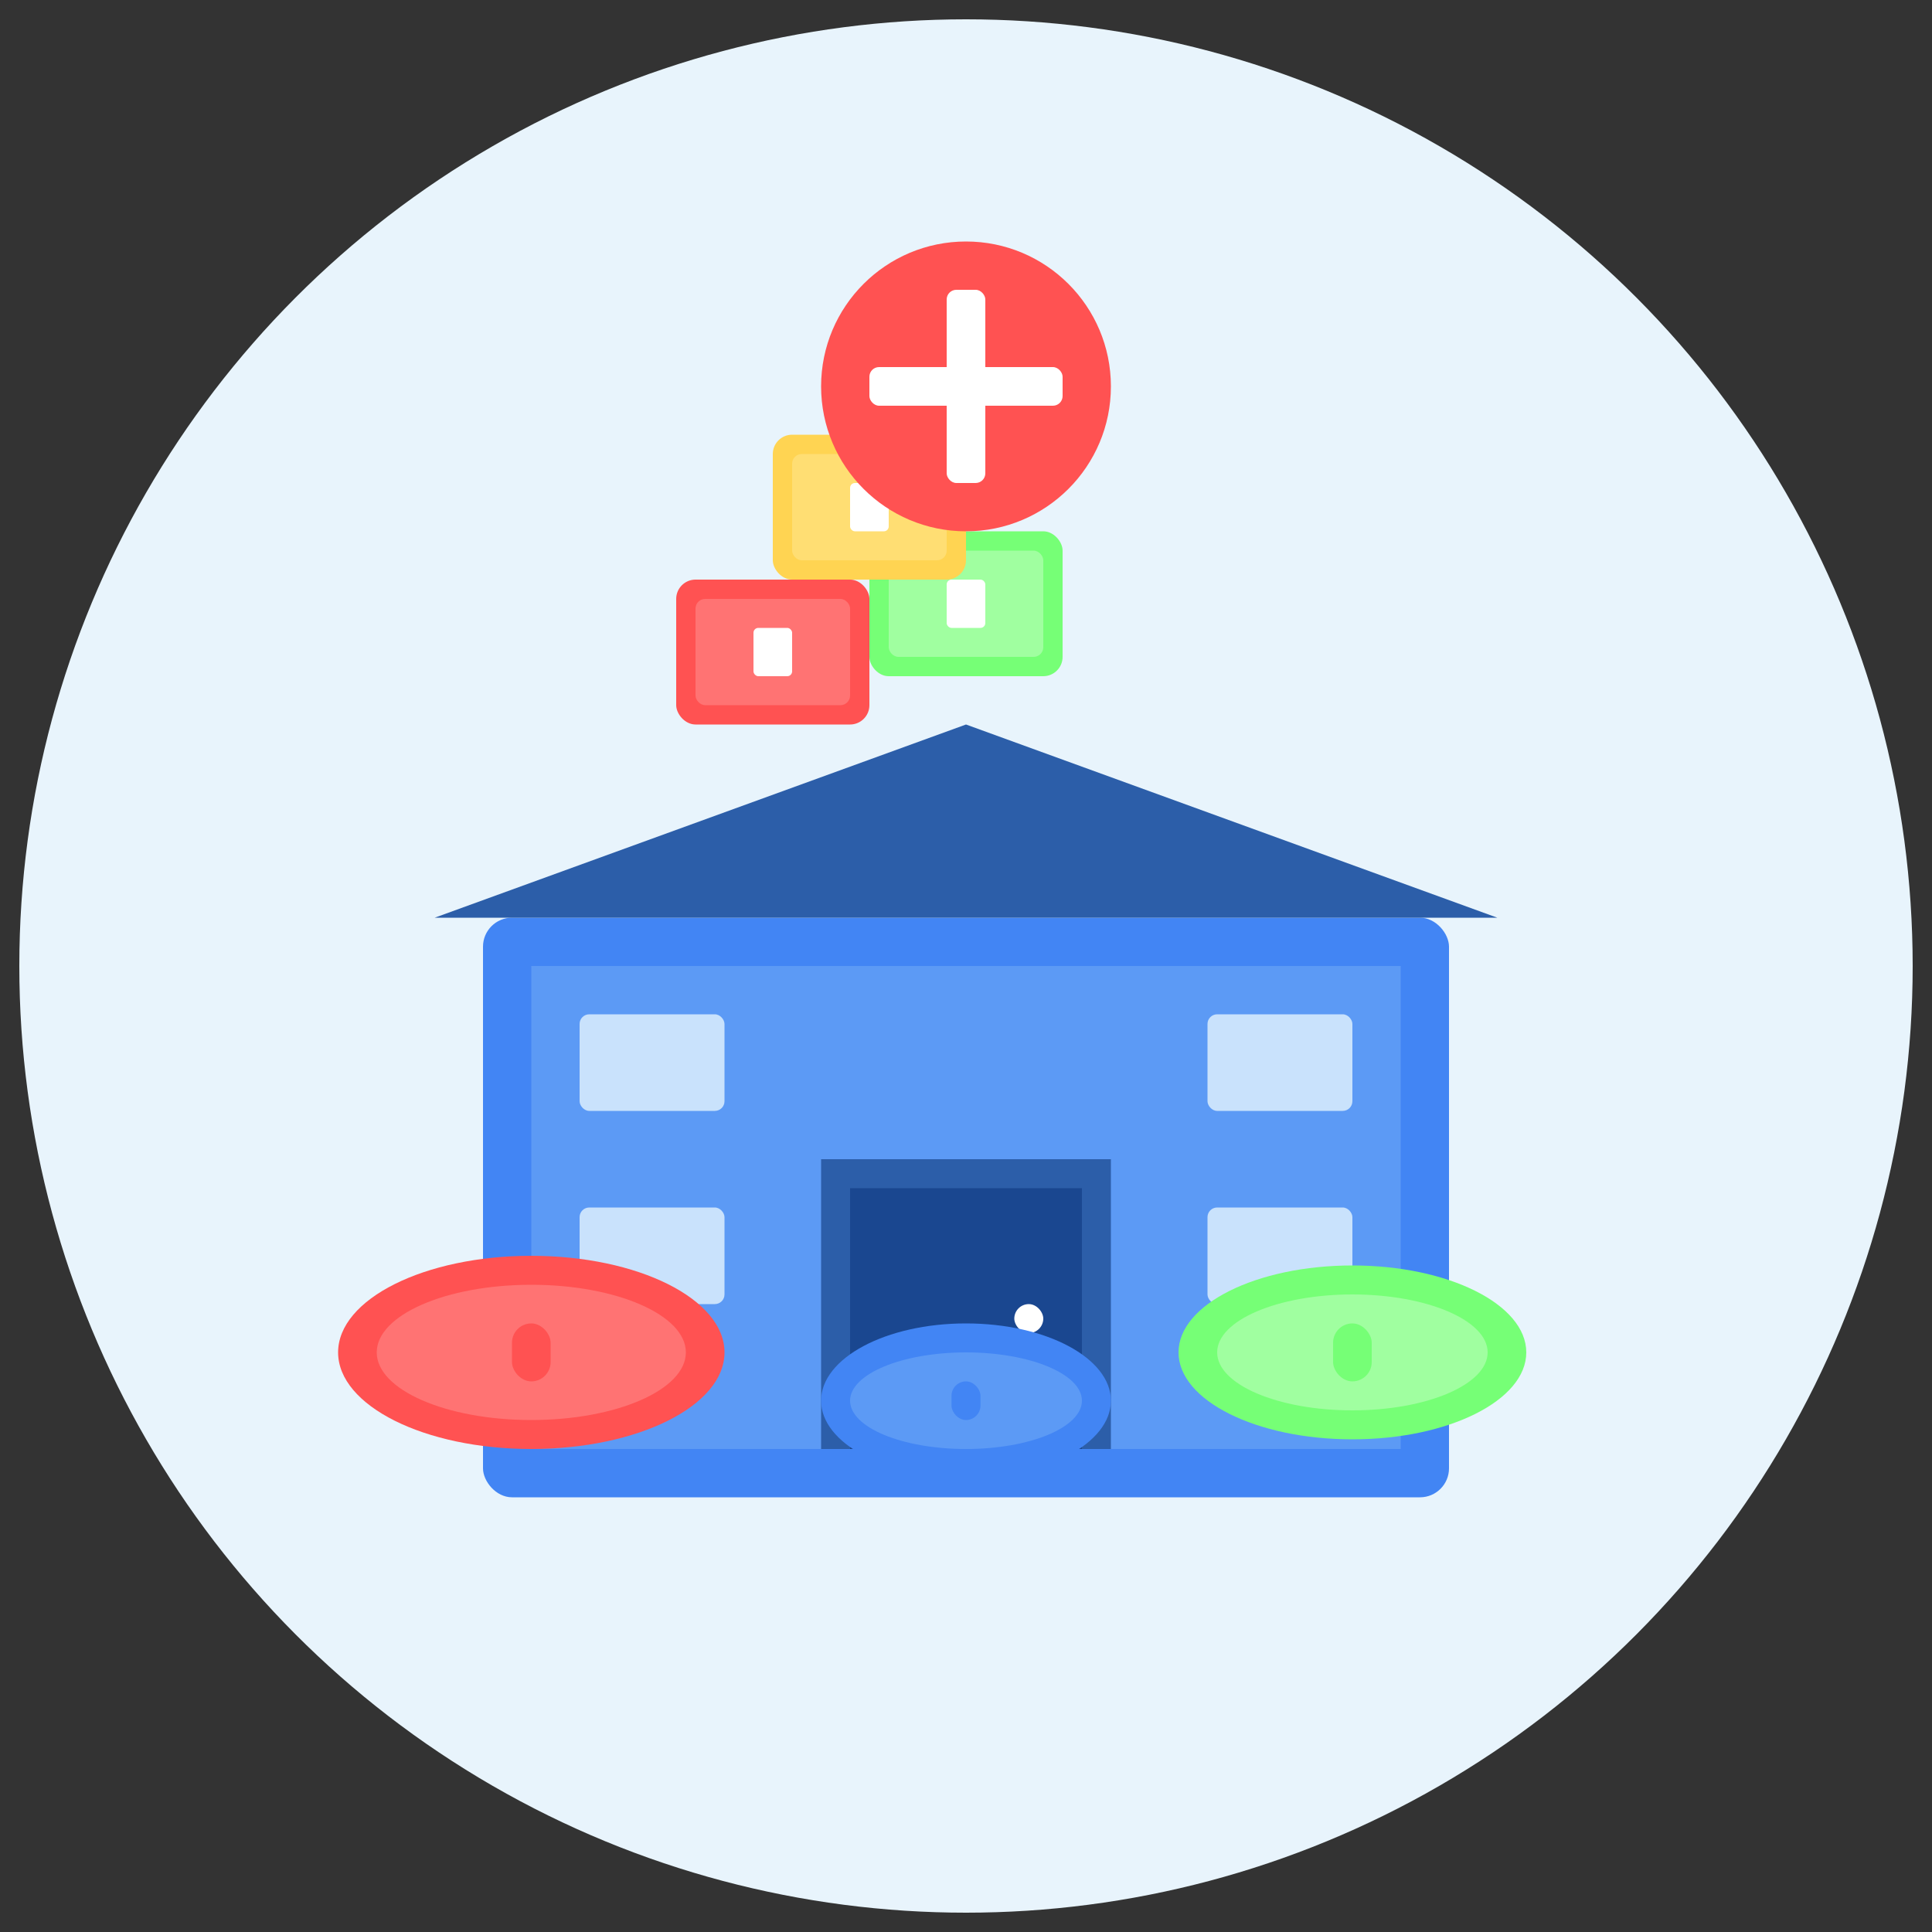
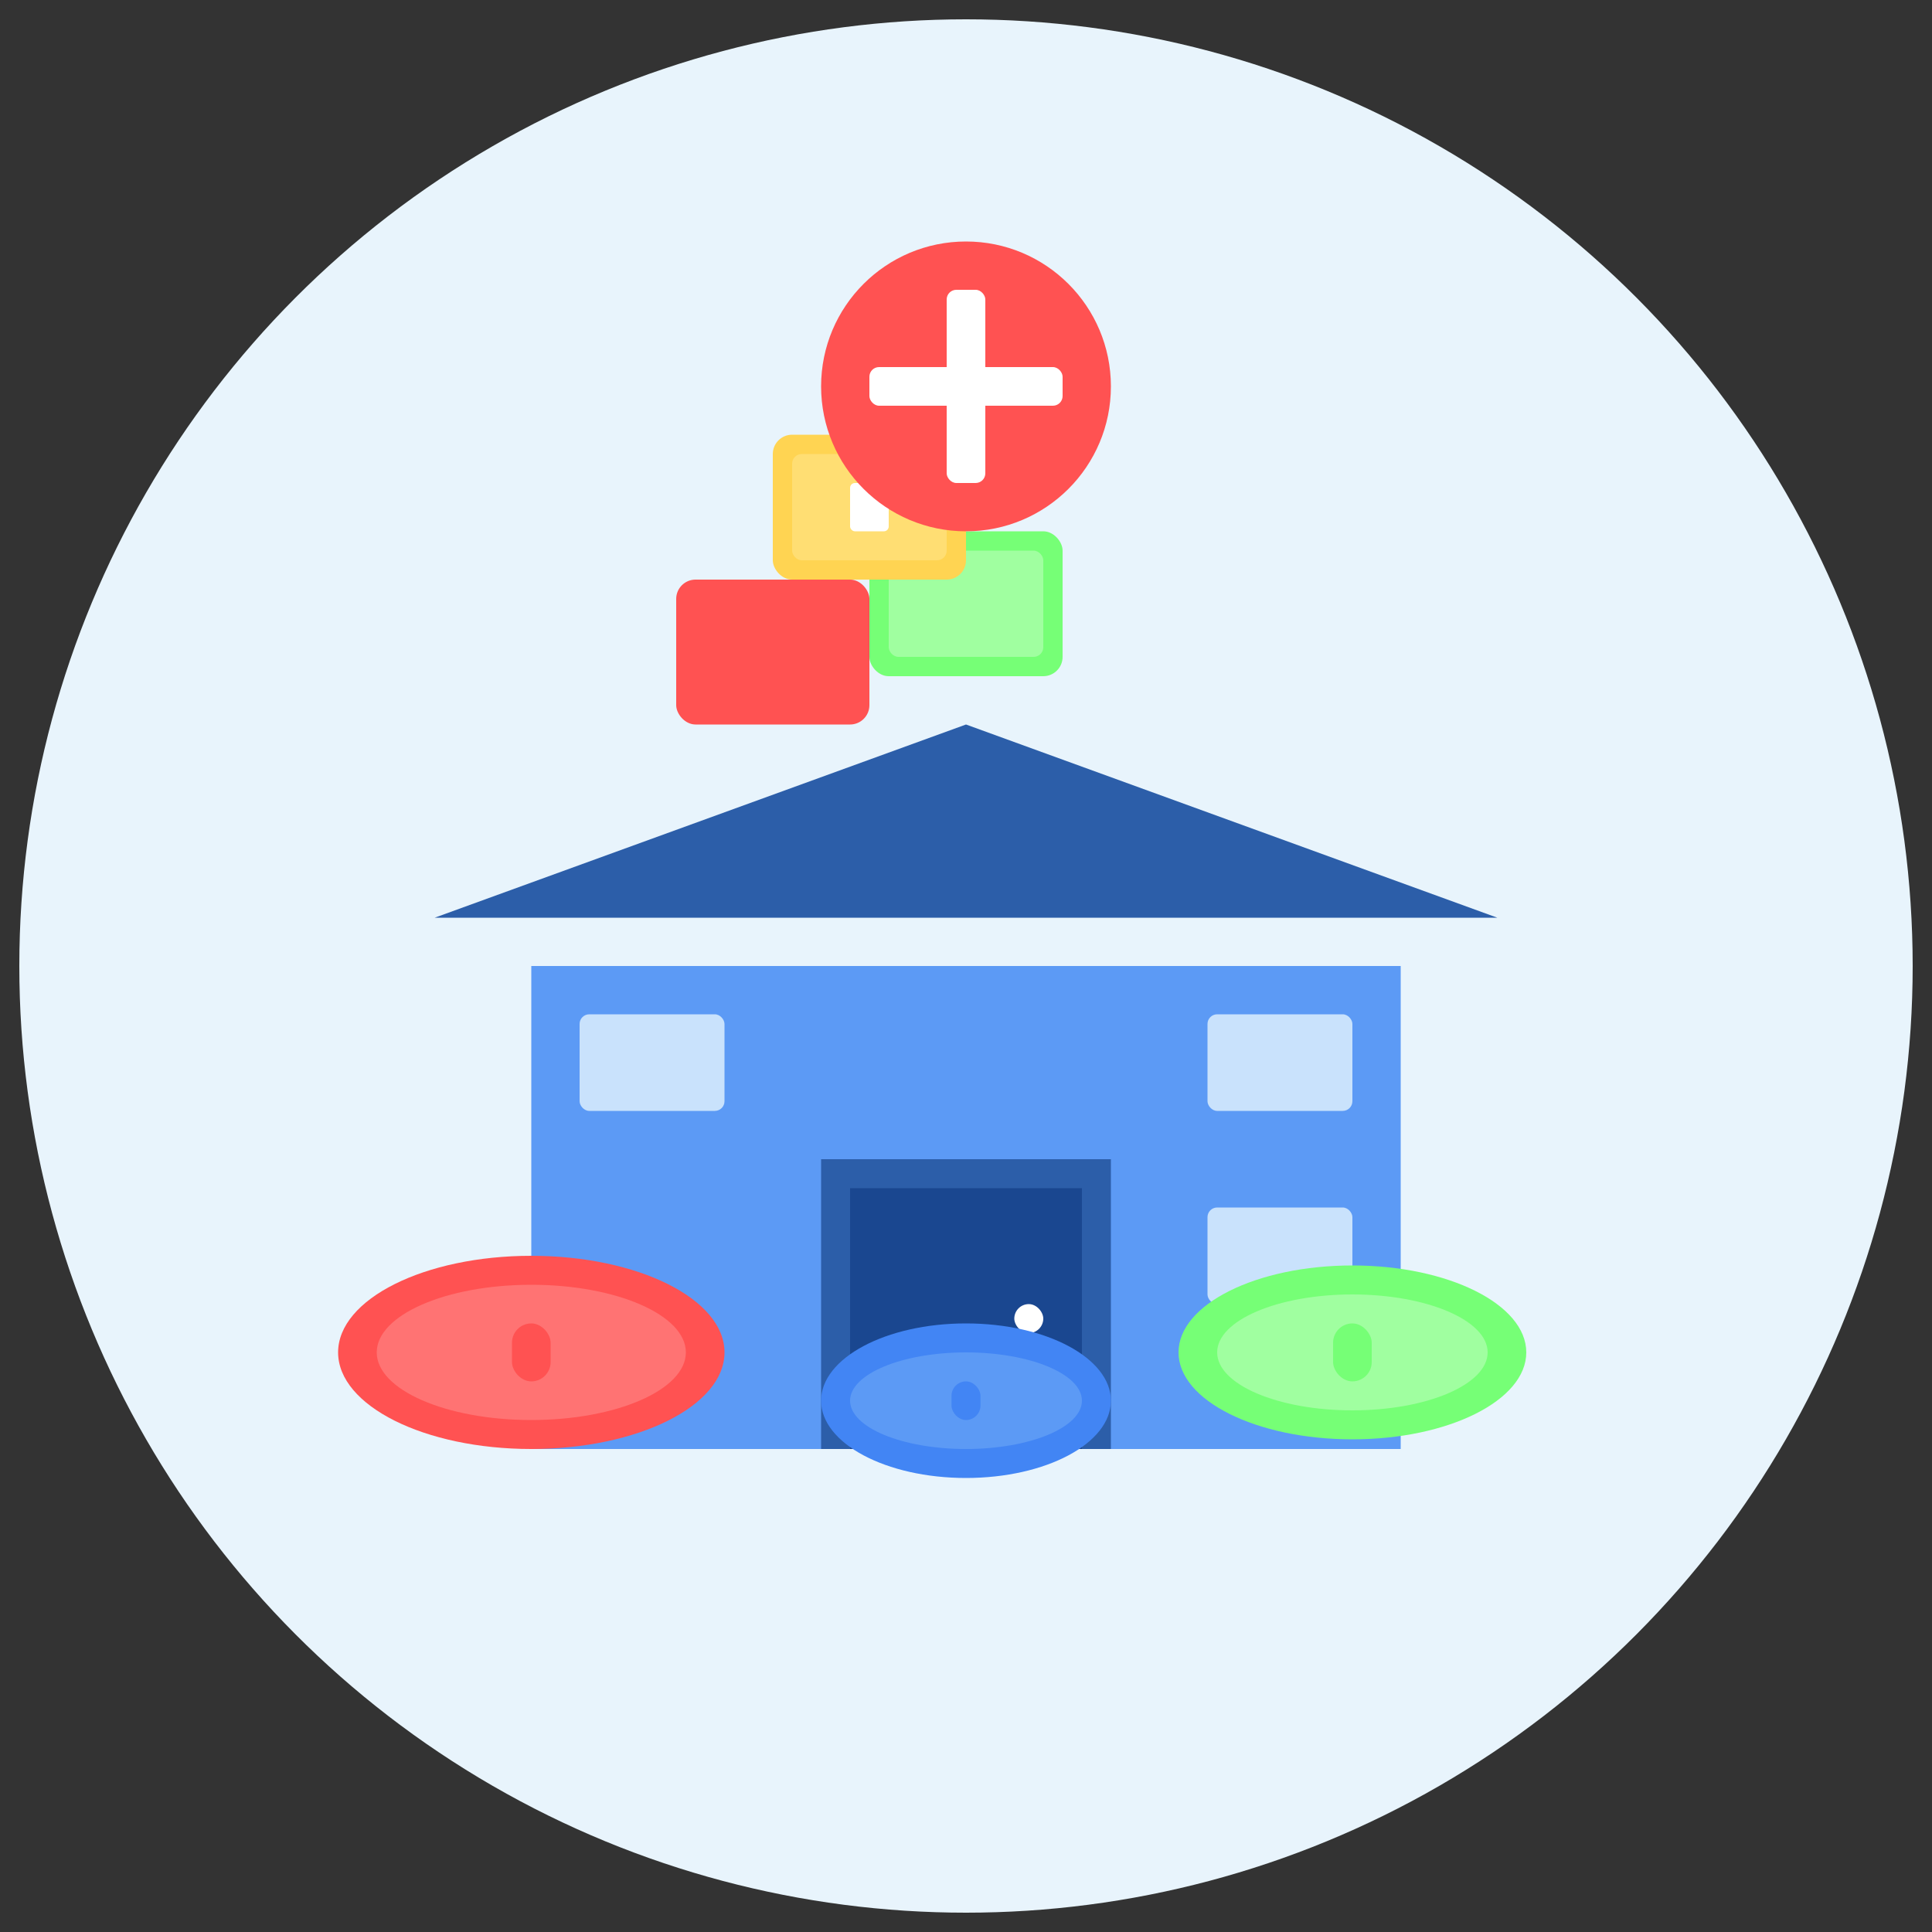
<svg xmlns="http://www.w3.org/2000/svg" width="200px" height="200px" viewBox="0 0 200 200" version="1.1">
  <rect x="0" y="0" width="200" height="200" fill="#333333" stroke="none" />
  <title>Medicine Distributor Icon</title>
  <g stroke="none" stroke-width="1" fill="none" fill-rule="evenodd">
    <circle fill="#E8F4FC" cx="100" cy="100" r="98" />
    <g transform="translate(40, 45)">
-       <rect fill="#4285F4" x="10" y="50" width="100" height="60" rx="3" />
      <rect fill="#5C9AF5" x="15" y="55" width="90" height="50" />
      <rect fill="#2C5EA9" x="45" y="75" width="30" height="30" />
      <rect fill="#1A4790" x="48" y="78" width="24" height="27" />
      <rect fill="#FFFFFF" x="65" y="90" width="3" height="3" rx="1.5" />
      <rect fill="#C9E2FC" x="20" y="60" width="15" height="10" rx="1" />
      <rect fill="#C9E2FC" x="85" y="60" width="15" height="10" rx="1" />
-       <rect fill="#C9E2FC" x="20" y="80" width="15" height="10" rx="1" />
      <rect fill="#C9E2FC" x="85" y="80" width="15" height="10" rx="1" />
      <polygon fill="#2C5EA9" points="60 30 5 50 115 50" />
      <g transform="translate(30, 0)">
        <rect fill="#FF5252" x="0" y="15" width="20" height="15" rx="2" />
-         <rect fill="#FF7373" x="2" y="17" width="16" height="11" rx="1" />
-         <rect fill="#FFFFFF" x="8" y="20" width="4" height="5" rx="0.5" />
        <rect fill="#76FF76" x="20" y="10" width="20" height="15" rx="2" />
        <rect fill="#A0FFA0" x="22" y="12" width="16" height="11" rx="1" />
-         <rect fill="#FFFFFF" x="28" y="15" width="4" height="5" rx="0.5" />
        <rect fill="#FFD452" x="10" y="0" width="20" height="15" rx="2" />
        <rect fill="#FFDE73" x="12" y="2" width="16" height="11" rx="1" />
        <rect fill="#FFFFFF" x="18" y="5" width="4" height="5" rx="0.5" />
      </g>
    </g>
    <g transform="translate(35, 130)">
      <ellipse fill="#FF5252" cx="20" cy="10" rx="20" ry="10" />
      <ellipse fill="#FF7373" cx="20" cy="10" rx="16" ry="7" />
      <rect fill="#FF5252" x="18" y="7" width="4" height="6" rx="2" />
      <ellipse fill="#4285F4" cx="65" cy="15" rx="15" ry="8" />
      <ellipse fill="#5C9AF5" cx="65" cy="15" rx="12" ry="5" />
      <rect fill="#4285F4" x="63.5" y="13" width="3" height="4" rx="1.5" />
      <ellipse fill="#76FF76" cx="105" cy="10" rx="18" ry="9" />
      <ellipse fill="#A0FFA0" cx="105" cy="10" rx="14" ry="6" />
      <rect fill="#76FF76" x="103" y="7" width="4" height="6" rx="2" />
    </g>
    <g transform="translate(80, 20)">
      <circle fill="#FF5252" cx="20" cy="20" r="15" />
      <rect fill="#FFFFFF" x="18" y="10" width="4" height="20" rx="1" />
      <rect fill="#FFFFFF" x="10" y="18" width="20" height="4" rx="1" />
    </g>
  </g>
</svg>